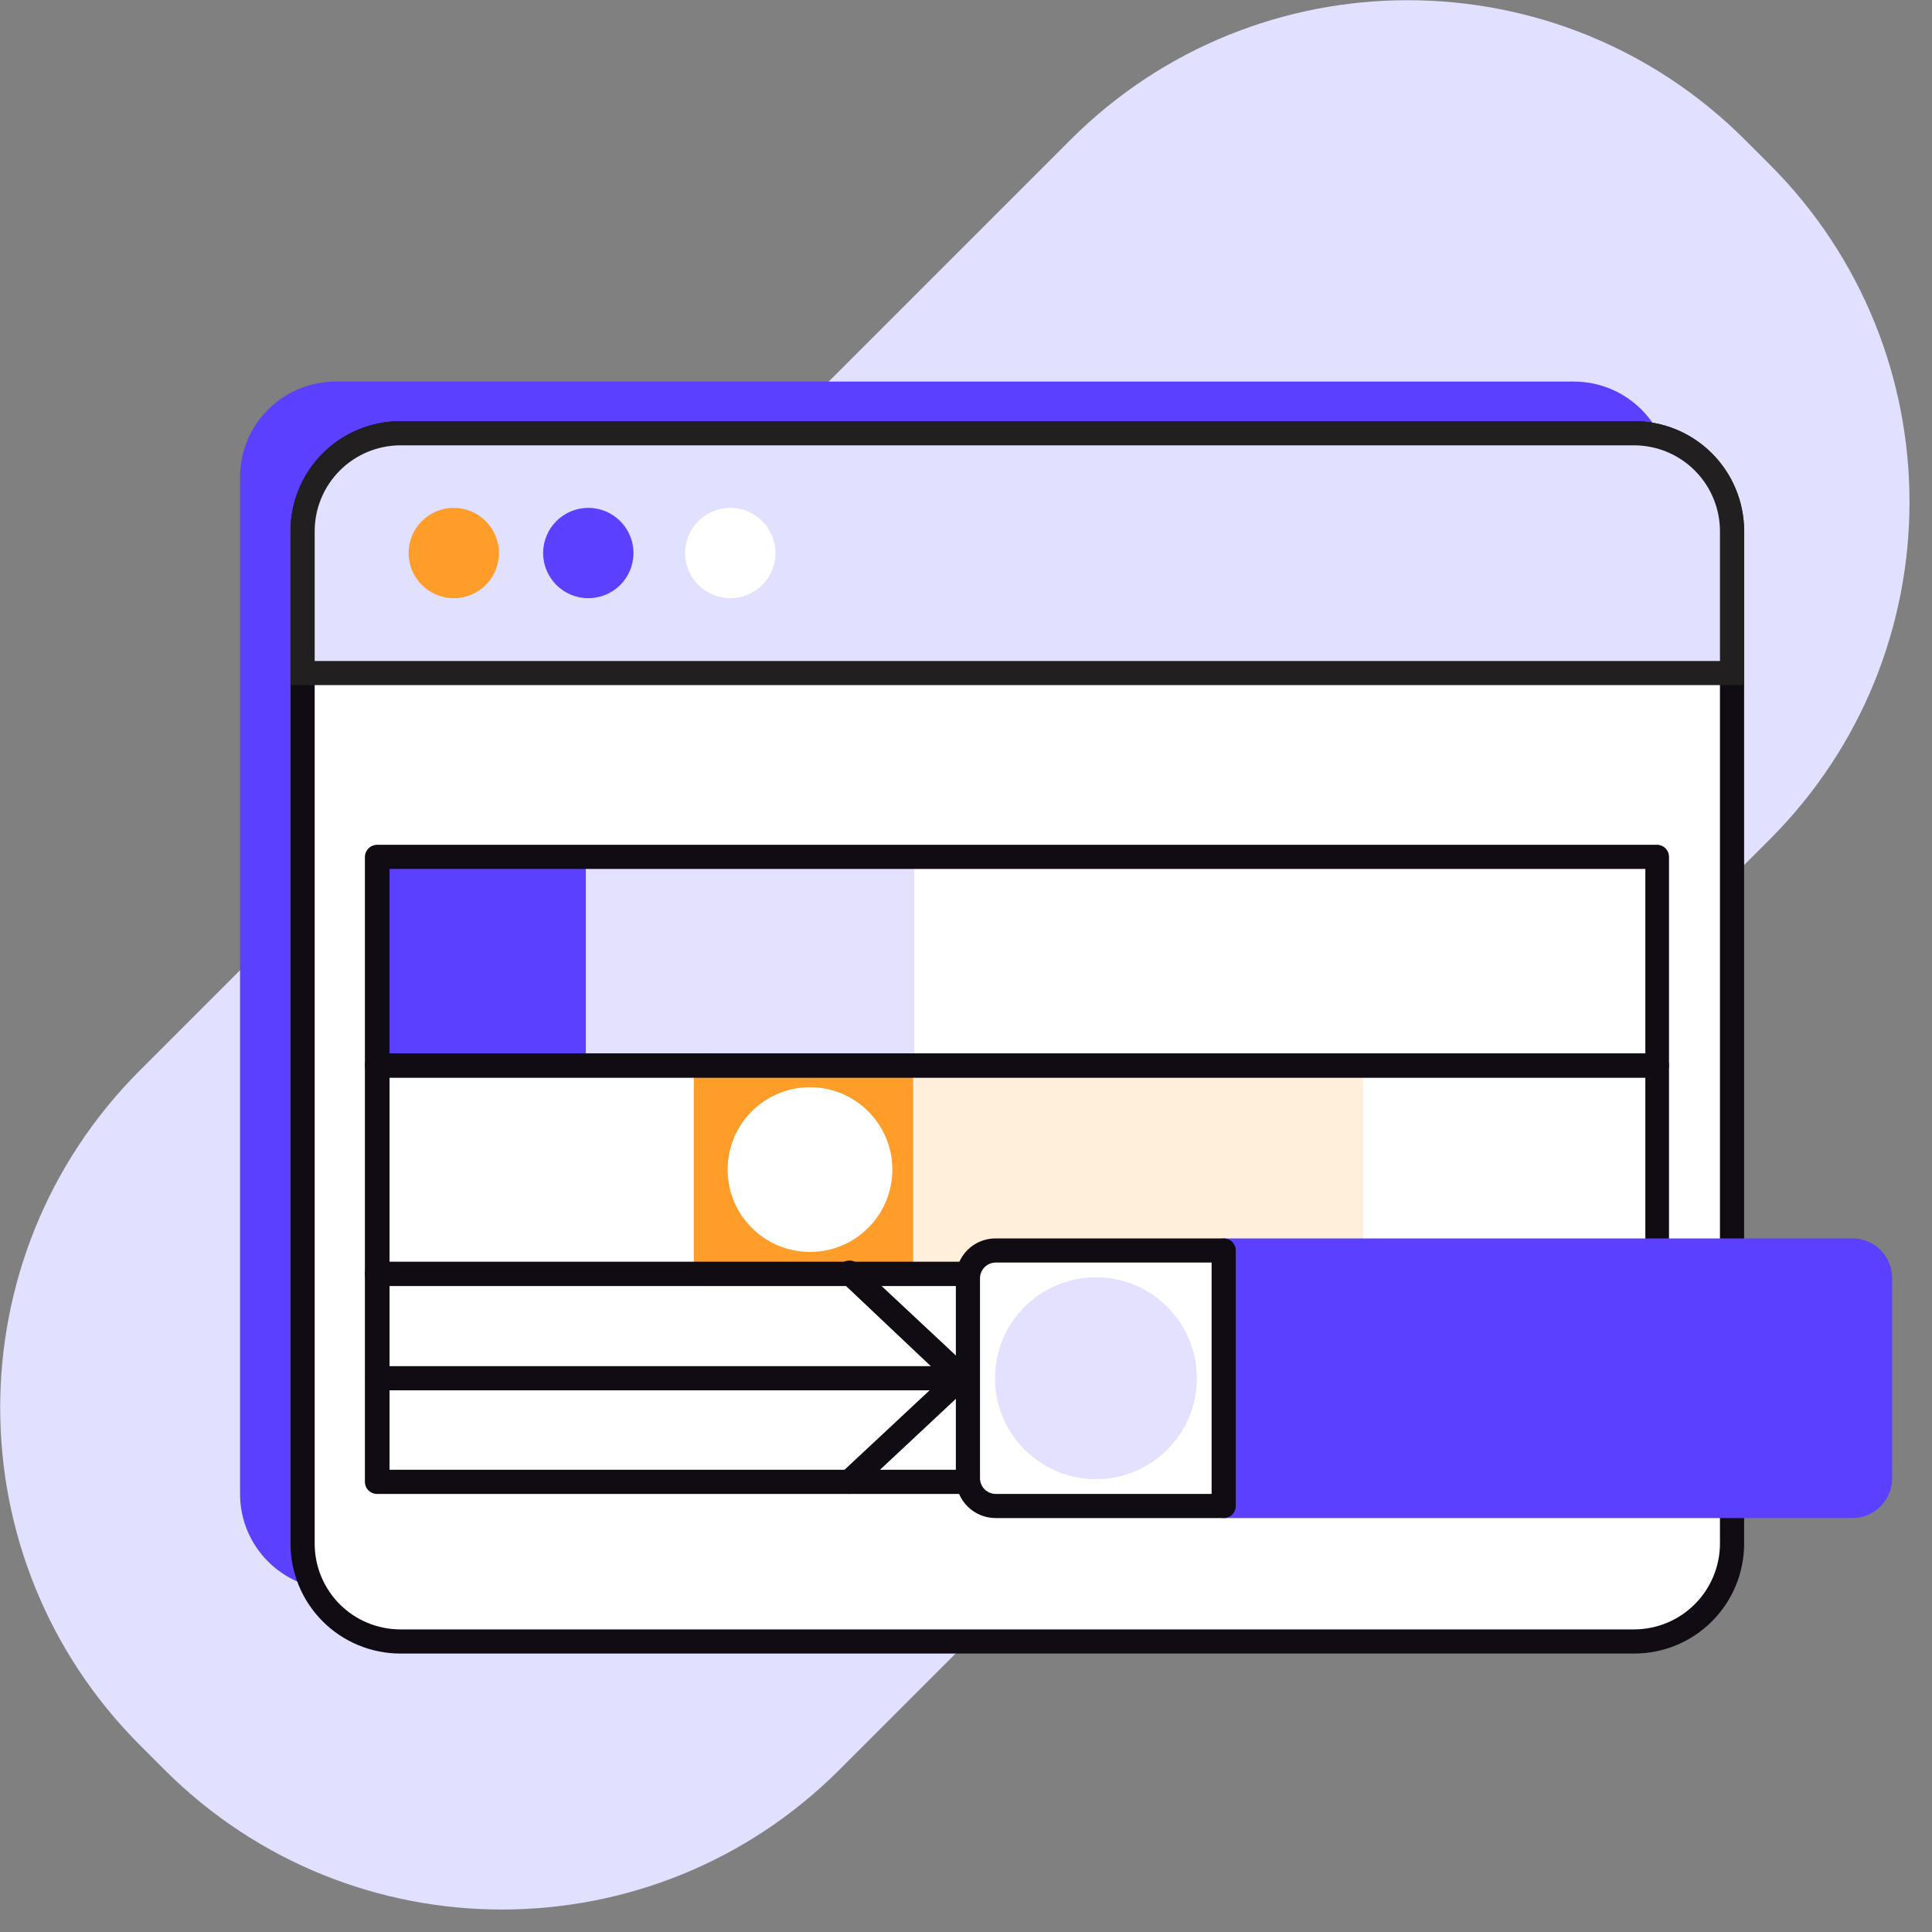
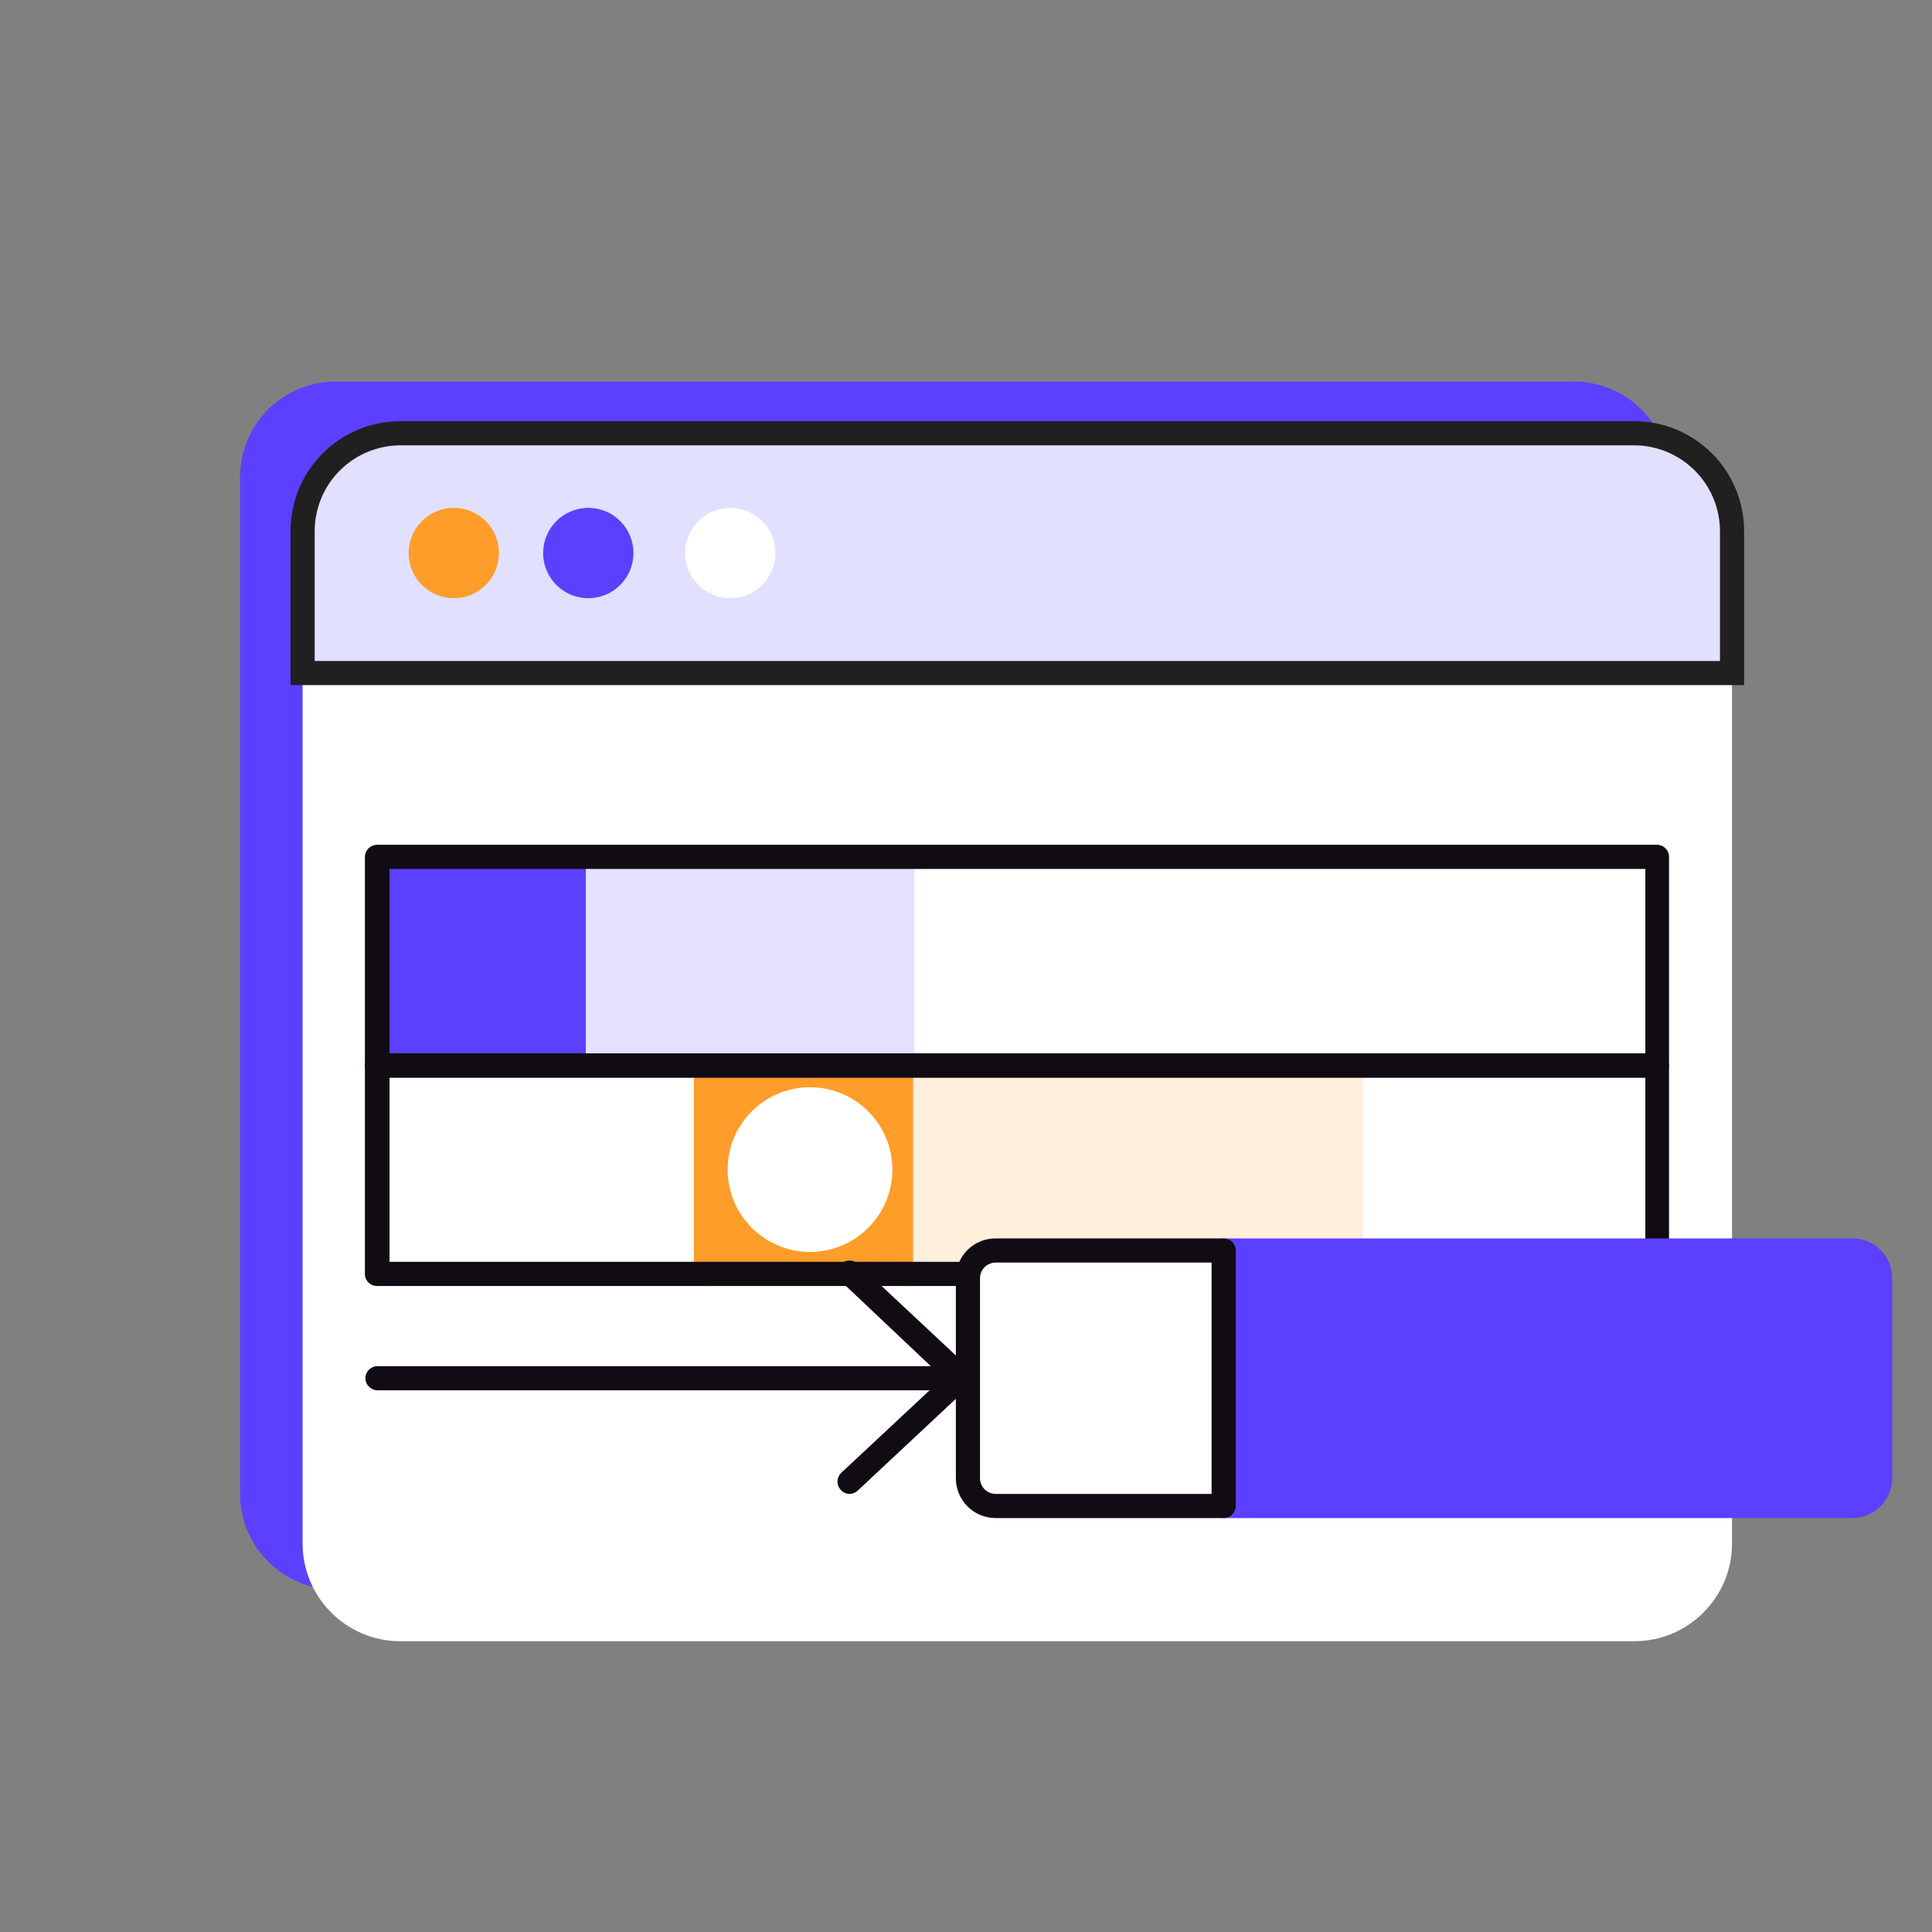
<svg xmlns="http://www.w3.org/2000/svg" width="80" height="80" viewBox="0 0 80 80" fill="none">
  <rect x="0" y="0" width="80" height="80" fill="#808080" stroke="none" />
  <g clip-path="url(#clip0_2048_2204)">
-     <path d="M44.318 5.796L5.795 44.319C-1.922 52.036 -1.922 64.547 5.795 72.264L6.813 73.282C14.53 80.999 27.041 80.999 34.758 73.282L73.281 34.759C80.998 27.042 80.998 14.531 73.281 6.814L72.263 5.796C64.546 -1.921 52.035 -1.921 44.318 5.796Z" fill="#E1E0FF" />
    <path d="M65.17 15.8H13.9C11.713 15.8 9.94 17.573 9.94 19.76V61.86C9.94 64.047 11.713 65.82 13.9 65.82H65.17C67.357 65.82 69.13 64.047 69.13 61.86V19.76C69.13 17.573 67.357 15.8 65.17 15.8Z" fill="#5B40FF" />
    <path d="M67.67 17.94H16.58C14.343 17.94 12.53 19.753 12.53 21.99V63.91C12.53 66.147 14.343 67.96 16.58 67.96H67.67C69.906 67.96 71.72 66.147 71.72 63.91V21.99C71.72 19.753 69.906 17.94 67.67 17.94Z" fill="white" />
-     <path d="M67.67 68.47H16.57C15.365 68.467 14.21 67.987 13.359 67.134C12.508 66.281 12.03 65.125 12.03 63.92V21.99C12.03 20.785 12.508 19.629 13.359 18.776C14.21 17.923 15.365 17.443 16.57 17.44H67.67C68.876 17.44 70.034 17.919 70.887 18.773C71.74 19.626 72.22 20.783 72.22 21.99V63.92C72.22 65.127 71.74 66.284 70.887 67.137C70.034 67.991 68.876 68.47 67.67 68.47ZM16.57 18.47C15.631 18.475 14.732 18.851 14.069 19.516C13.406 20.181 13.032 21.081 13.03 22.02V63.92C13.03 64.86 13.402 65.761 14.066 66.427C14.73 67.092 15.63 67.467 16.57 67.47H67.67C68.611 67.467 69.512 67.093 70.177 66.427C70.842 65.762 71.217 64.861 71.22 63.92V21.99C71.217 21.049 70.842 20.148 70.177 19.483C69.512 18.817 68.611 18.443 67.67 18.44L16.57 18.47Z" fill="#110B14" />
    <path d="M67.67 17.94H16.58C15.515 17.953 14.497 18.386 13.749 19.144C13 19.902 12.58 20.924 12.58 21.99V27.86H71.77V21.99C71.769 21.454 71.662 20.924 71.454 20.43C71.247 19.936 70.944 19.488 70.563 19.111C70.182 18.735 69.73 18.438 69.234 18.237C68.737 18.035 68.206 17.935 67.67 17.94Z" fill="#E1E0FF" />
    <path d="M72.22 28.37H12.03V21.99C12.03 20.785 12.508 19.629 13.359 18.776C14.21 17.923 15.365 17.443 16.57 17.44H67.67C68.876 17.44 70.034 17.919 70.887 18.773C71.74 19.626 72.22 20.783 72.22 21.99V28.37ZM13.03 27.37H71.22V21.99C71.217 21.049 70.842 20.148 70.177 19.483C69.512 18.817 68.611 18.443 67.67 18.44H16.57C15.631 18.445 14.732 18.821 14.069 19.486C13.406 20.151 13.032 21.051 13.03 21.99V27.37Z" fill="#221F20" />
    <path d="M18.79 24.77C19.823 24.77 20.66 23.933 20.66 22.9C20.66 21.867 19.823 21.03 18.79 21.03C17.757 21.03 16.92 21.867 16.92 22.9C16.92 23.933 17.757 24.77 18.79 24.77Z" fill="#FF9D2A" />
    <path d="M24.36 24.77C25.393 24.77 26.23 23.933 26.23 22.9C26.23 21.867 25.393 21.03 24.36 21.03C23.328 21.03 22.49 21.867 22.49 22.9C22.49 23.933 23.328 24.77 24.36 24.77Z" fill="#5B40FF" />
    <path d="M30.24 24.77C31.273 24.77 32.11 23.933 32.11 22.9C32.11 21.867 31.273 21.03 30.24 21.03C29.207 21.03 28.37 21.867 28.37 22.9C28.37 23.933 29.207 24.77 30.24 24.77Z" fill="white" />
    <path d="M37.86 35.48H24.27V44.11H37.86V35.48Z" fill="#E3E1FF" />
    <path d="M24.26 35.48H15.63V44.11H24.26V35.48Z" fill="#5B40FF" />
    <path d="M37.86 44.12H29.23V52.75H37.86V44.12Z" fill="#FF9D2A" />
    <path d="M37.83 53.25H29.23C29.097 53.25 28.97 53.197 28.876 53.103C28.783 53.01 28.73 52.883 28.73 52.75V44.12C28.73 43.987 28.783 43.86 28.876 43.766C28.97 43.673 29.097 43.62 29.23 43.62H37.83C37.963 43.62 38.09 43.673 38.184 43.766C38.277 43.86 38.33 43.987 38.33 44.12V52.75C38.33 52.883 38.277 53.01 38.184 53.103C38.09 53.197 37.963 53.25 37.83 53.25ZM29.7 52.25H37.33V44.62H29.73L29.7 52.25Z" fill="#FF9D2A" />
    <path d="M56.44 44.12H37.81V52.75H56.44V44.12Z" fill="#FFEFDB" />
    <path d="M33.54 51.84C35.423 51.84 36.95 50.313 36.95 48.43C36.95 46.547 35.423 45.02 33.54 45.02C31.657 45.02 30.13 46.547 30.13 48.43C30.13 50.313 31.657 51.84 33.54 51.84Z" fill="white" />
    <path d="M68.61 44.62H15.61C15.478 44.617 15.352 44.564 15.259 44.471C15.166 44.377 15.112 44.252 15.11 44.12V35.48C15.112 35.348 15.166 35.222 15.259 35.129C15.352 35.036 15.478 34.983 15.61 34.98H68.61C68.743 34.98 68.87 35.033 68.963 35.126C69.057 35.22 69.11 35.347 69.11 35.48V44.12C69.11 44.253 69.057 44.38 68.963 44.474C68.87 44.567 68.743 44.62 68.61 44.62ZM16.13 43.62H68.13V35.98H16.13V43.62Z" fill="#110B14" />
    <path d="M68.61 53.25H15.61C15.477 53.25 15.35 53.197 15.256 53.103C15.162 53.01 15.11 52.883 15.11 52.75V44.12C15.11 43.987 15.162 43.86 15.256 43.766C15.35 43.673 15.477 43.62 15.61 43.62H68.61C68.743 43.62 68.87 43.673 68.963 43.766C69.057 43.86 69.11 43.987 69.11 44.12V52.75C69.11 52.883 69.057 53.01 68.963 53.103C68.87 53.197 68.743 53.25 68.61 53.25ZM16.13 52.25H68.13V44.62H16.13V52.25Z" fill="#110B14" />
-     <path d="M68.61 61.86H15.61C15.477 61.86 15.35 61.807 15.256 61.714C15.162 61.62 15.11 61.493 15.11 61.36V52.75C15.11 52.617 15.162 52.49 15.256 52.396C15.35 52.303 15.477 52.25 15.61 52.25H68.61C68.743 52.25 68.87 52.303 68.963 52.396C69.057 52.49 69.11 52.617 69.11 52.75V61.38C69.105 61.509 69.05 61.631 68.957 61.721C68.863 61.81 68.739 61.86 68.61 61.86ZM16.13 60.86H68.13V53.25H16.13V60.86Z" fill="#110B14" />
    <path d="M39.83 57.57H15.63C15.498 57.567 15.372 57.514 15.279 57.421C15.186 57.328 15.132 57.202 15.13 57.07C15.13 56.937 15.183 56.81 15.276 56.717C15.37 56.623 15.497 56.57 15.63 56.57H39.83C39.962 56.57 40.09 56.623 40.183 56.717C40.277 56.81 40.33 56.937 40.33 57.07C40.33 57.203 40.277 57.33 40.183 57.424C40.09 57.517 39.962 57.57 39.83 57.57Z" fill="#110B14" />
    <path d="M35.19 61.86C35.121 61.861 35.052 61.846 34.988 61.819C34.925 61.791 34.867 61.751 34.82 61.7C34.728 61.606 34.677 61.481 34.677 61.35C34.677 61.219 34.728 61.093 34.82 61L39.05 57.05L34.82 53.05C34.728 52.955 34.676 52.828 34.676 52.695C34.676 52.562 34.728 52.435 34.82 52.34C34.915 52.248 35.043 52.196 35.175 52.196C35.308 52.196 35.435 52.248 35.53 52.34L40.15 56.66C40.202 56.707 40.242 56.764 40.27 56.828C40.297 56.892 40.311 56.961 40.31 57.03C40.312 57.098 40.299 57.166 40.272 57.228C40.244 57.291 40.202 57.346 40.15 57.39L35.53 61.71C35.44 61.802 35.319 61.855 35.19 61.86Z" fill="#110B14" />
    <path d="M50.67 51.77H76.67C76.821 51.77 76.971 51.8 77.11 51.858C77.249 51.915 77.376 52 77.483 52.107C77.59 52.214 77.675 52.34 77.732 52.48C77.79 52.62 77.82 52.769 77.82 52.92V61.21C77.82 61.361 77.79 61.511 77.732 61.65C77.675 61.79 77.59 61.916 77.483 62.023C77.376 62.13 77.249 62.215 77.11 62.273C76.971 62.33 76.821 62.36 76.67 62.36H50.67V51.77Z" fill="#5B40FF" />
-     <path d="M76.7 62.86H50.7C50.568 62.86 50.44 62.807 50.347 62.714C50.253 62.62 50.2 62.493 50.2 62.36V51.78C50.2 51.647 50.253 51.52 50.347 51.426C50.44 51.333 50.568 51.28 50.7 51.28H76.7C76.916 51.279 77.131 51.32 77.331 51.402C77.531 51.484 77.713 51.604 77.866 51.757C78.02 51.909 78.141 52.09 78.224 52.29C78.308 52.49 78.35 52.704 78.35 52.92V61.21C78.35 61.648 78.176 62.067 77.867 62.377C77.558 62.686 77.138 62.86 76.7 62.86ZM51.17 61.86H76.7C76.873 61.86 77.038 61.791 77.16 61.67C77.282 61.548 77.35 61.382 77.35 61.21V52.92C77.348 52.749 77.278 52.587 77.156 52.467C77.035 52.347 76.871 52.28 76.7 52.28H51.17V61.86Z" fill="#5B40FF" />
+     <path d="M76.7 62.86H50.7C50.568 62.86 50.44 62.807 50.347 62.714C50.253 62.62 50.2 62.493 50.2 62.36V51.78C50.2 51.647 50.253 51.52 50.347 51.426C50.44 51.333 50.568 51.28 50.7 51.28H76.7C76.916 51.279 77.131 51.32 77.331 51.402C77.531 51.484 77.713 51.604 77.866 51.757C78.02 51.909 78.141 52.09 78.224 52.29C78.308 52.49 78.35 52.704 78.35 52.92V61.21C78.35 61.648 78.176 62.067 77.867 62.377C77.558 62.686 77.138 62.86 76.7 62.86ZM51.17 61.86H76.7C76.873 61.86 77.038 61.791 77.16 61.67C77.282 61.548 77.35 61.382 77.35 61.21V52.92C77.348 52.749 77.278 52.587 77.156 52.467H51.17V61.86Z" fill="#5B40FF" />
    <path d="M41.23 51.77H50.67V62.36H41.23C40.925 62.36 40.633 62.239 40.417 62.023C40.201 61.807 40.08 61.515 40.08 61.21V52.92C40.08 52.615 40.201 52.322 40.417 52.107C40.633 51.891 40.925 51.77 41.23 51.77Z" fill="white" />
    <path d="M50.67 62.86H41.23C40.792 62.86 40.373 62.686 40.063 62.377C39.754 62.067 39.58 61.648 39.58 61.21V52.92C39.58 52.704 39.623 52.49 39.706 52.29C39.789 52.09 39.911 51.909 40.064 51.757C40.217 51.604 40.399 51.484 40.599 51.402C40.8 51.32 41.014 51.279 41.23 51.28H50.67C50.803 51.28 50.93 51.333 51.024 51.426C51.117 51.52 51.17 51.647 51.17 51.78V62.36C51.17 62.493 51.117 62.62 51.024 62.714C50.93 62.807 50.803 62.86 50.67 62.86ZM41.23 52.28C41.059 52.28 40.896 52.347 40.774 52.467C40.652 52.587 40.583 52.749 40.58 52.92V61.21C40.58 61.295 40.597 61.38 40.63 61.459C40.662 61.538 40.71 61.609 40.77 61.67C40.831 61.73 40.903 61.778 40.981 61.81C41.06 61.843 41.145 61.86 41.23 61.86H50.17V52.28H41.23Z" fill="#110B14" />
-     <path d="M45.38 61.25C47.689 61.25 49.56 59.379 49.56 57.07C49.56 54.761 47.689 52.89 45.38 52.89C43.072 52.89 41.2 54.761 41.2 57.07C41.2 59.379 43.072 61.25 45.38 61.25Z" fill="#E3E1FF" />
  </g>
  <defs>
    <clipPath id="clip0_2048_2204">
      <rect width="79.06" height="79.06" fill="white" />
    </clipPath>
  </defs>
</svg>